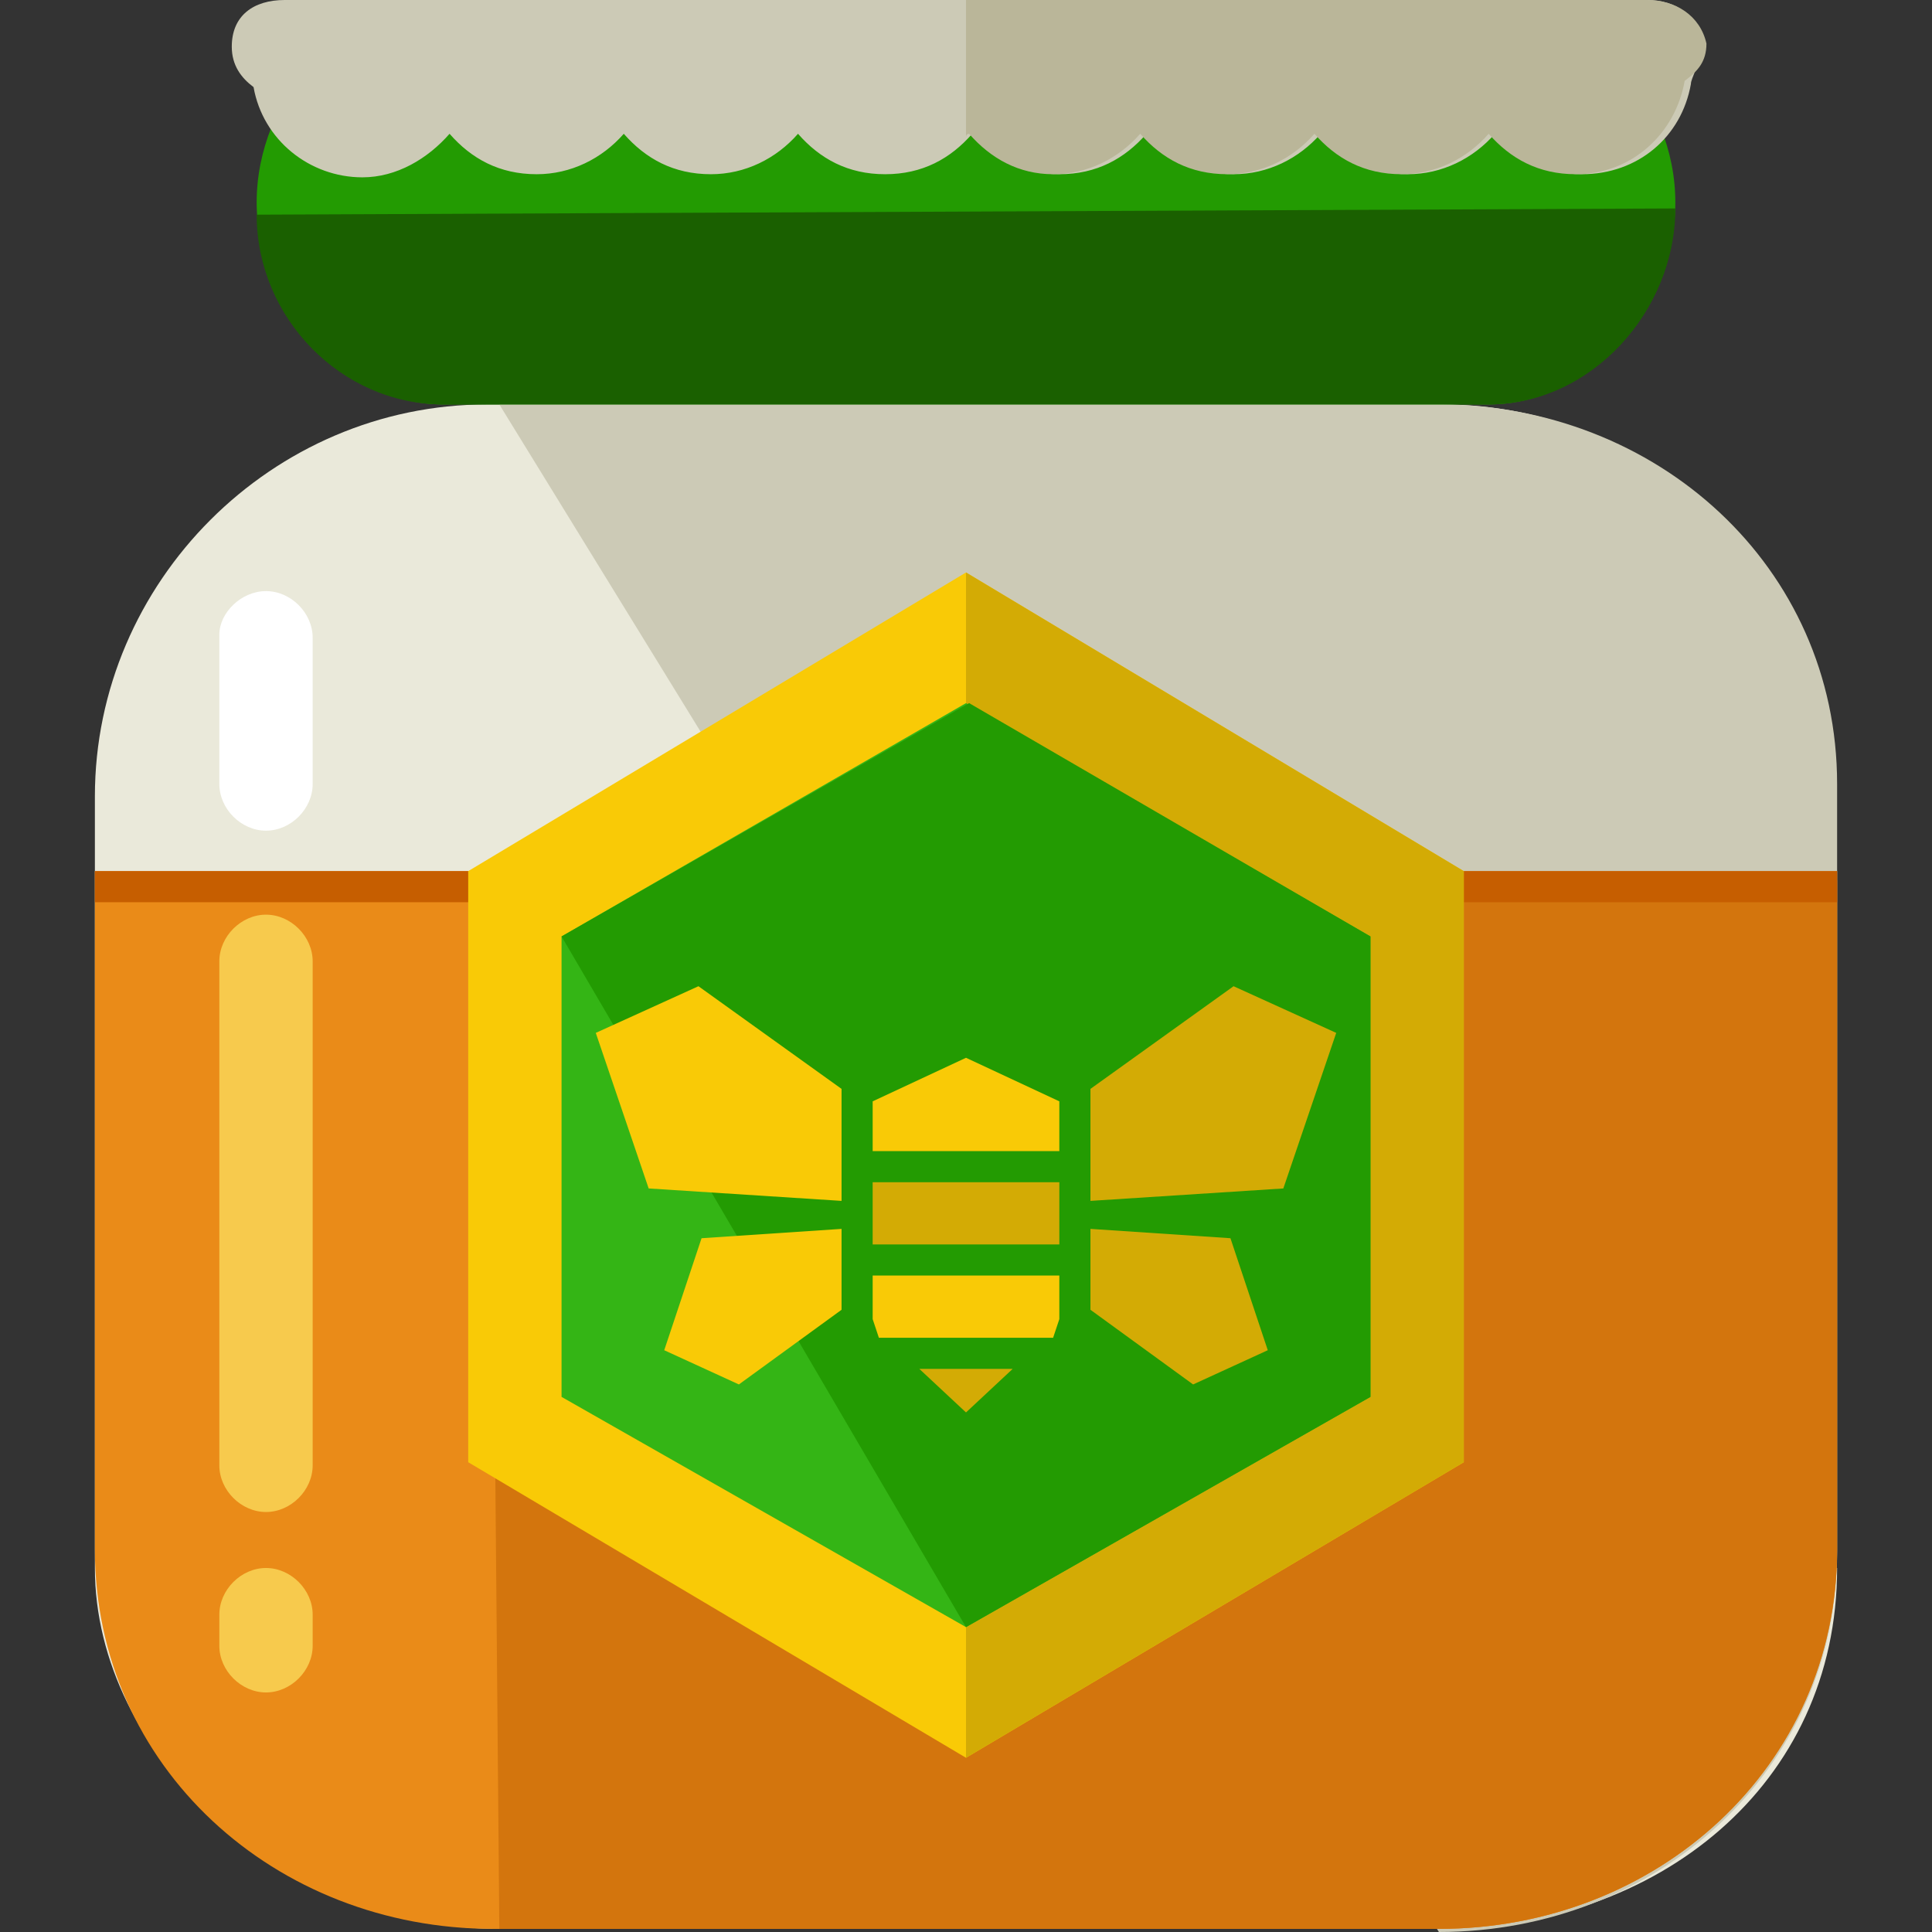
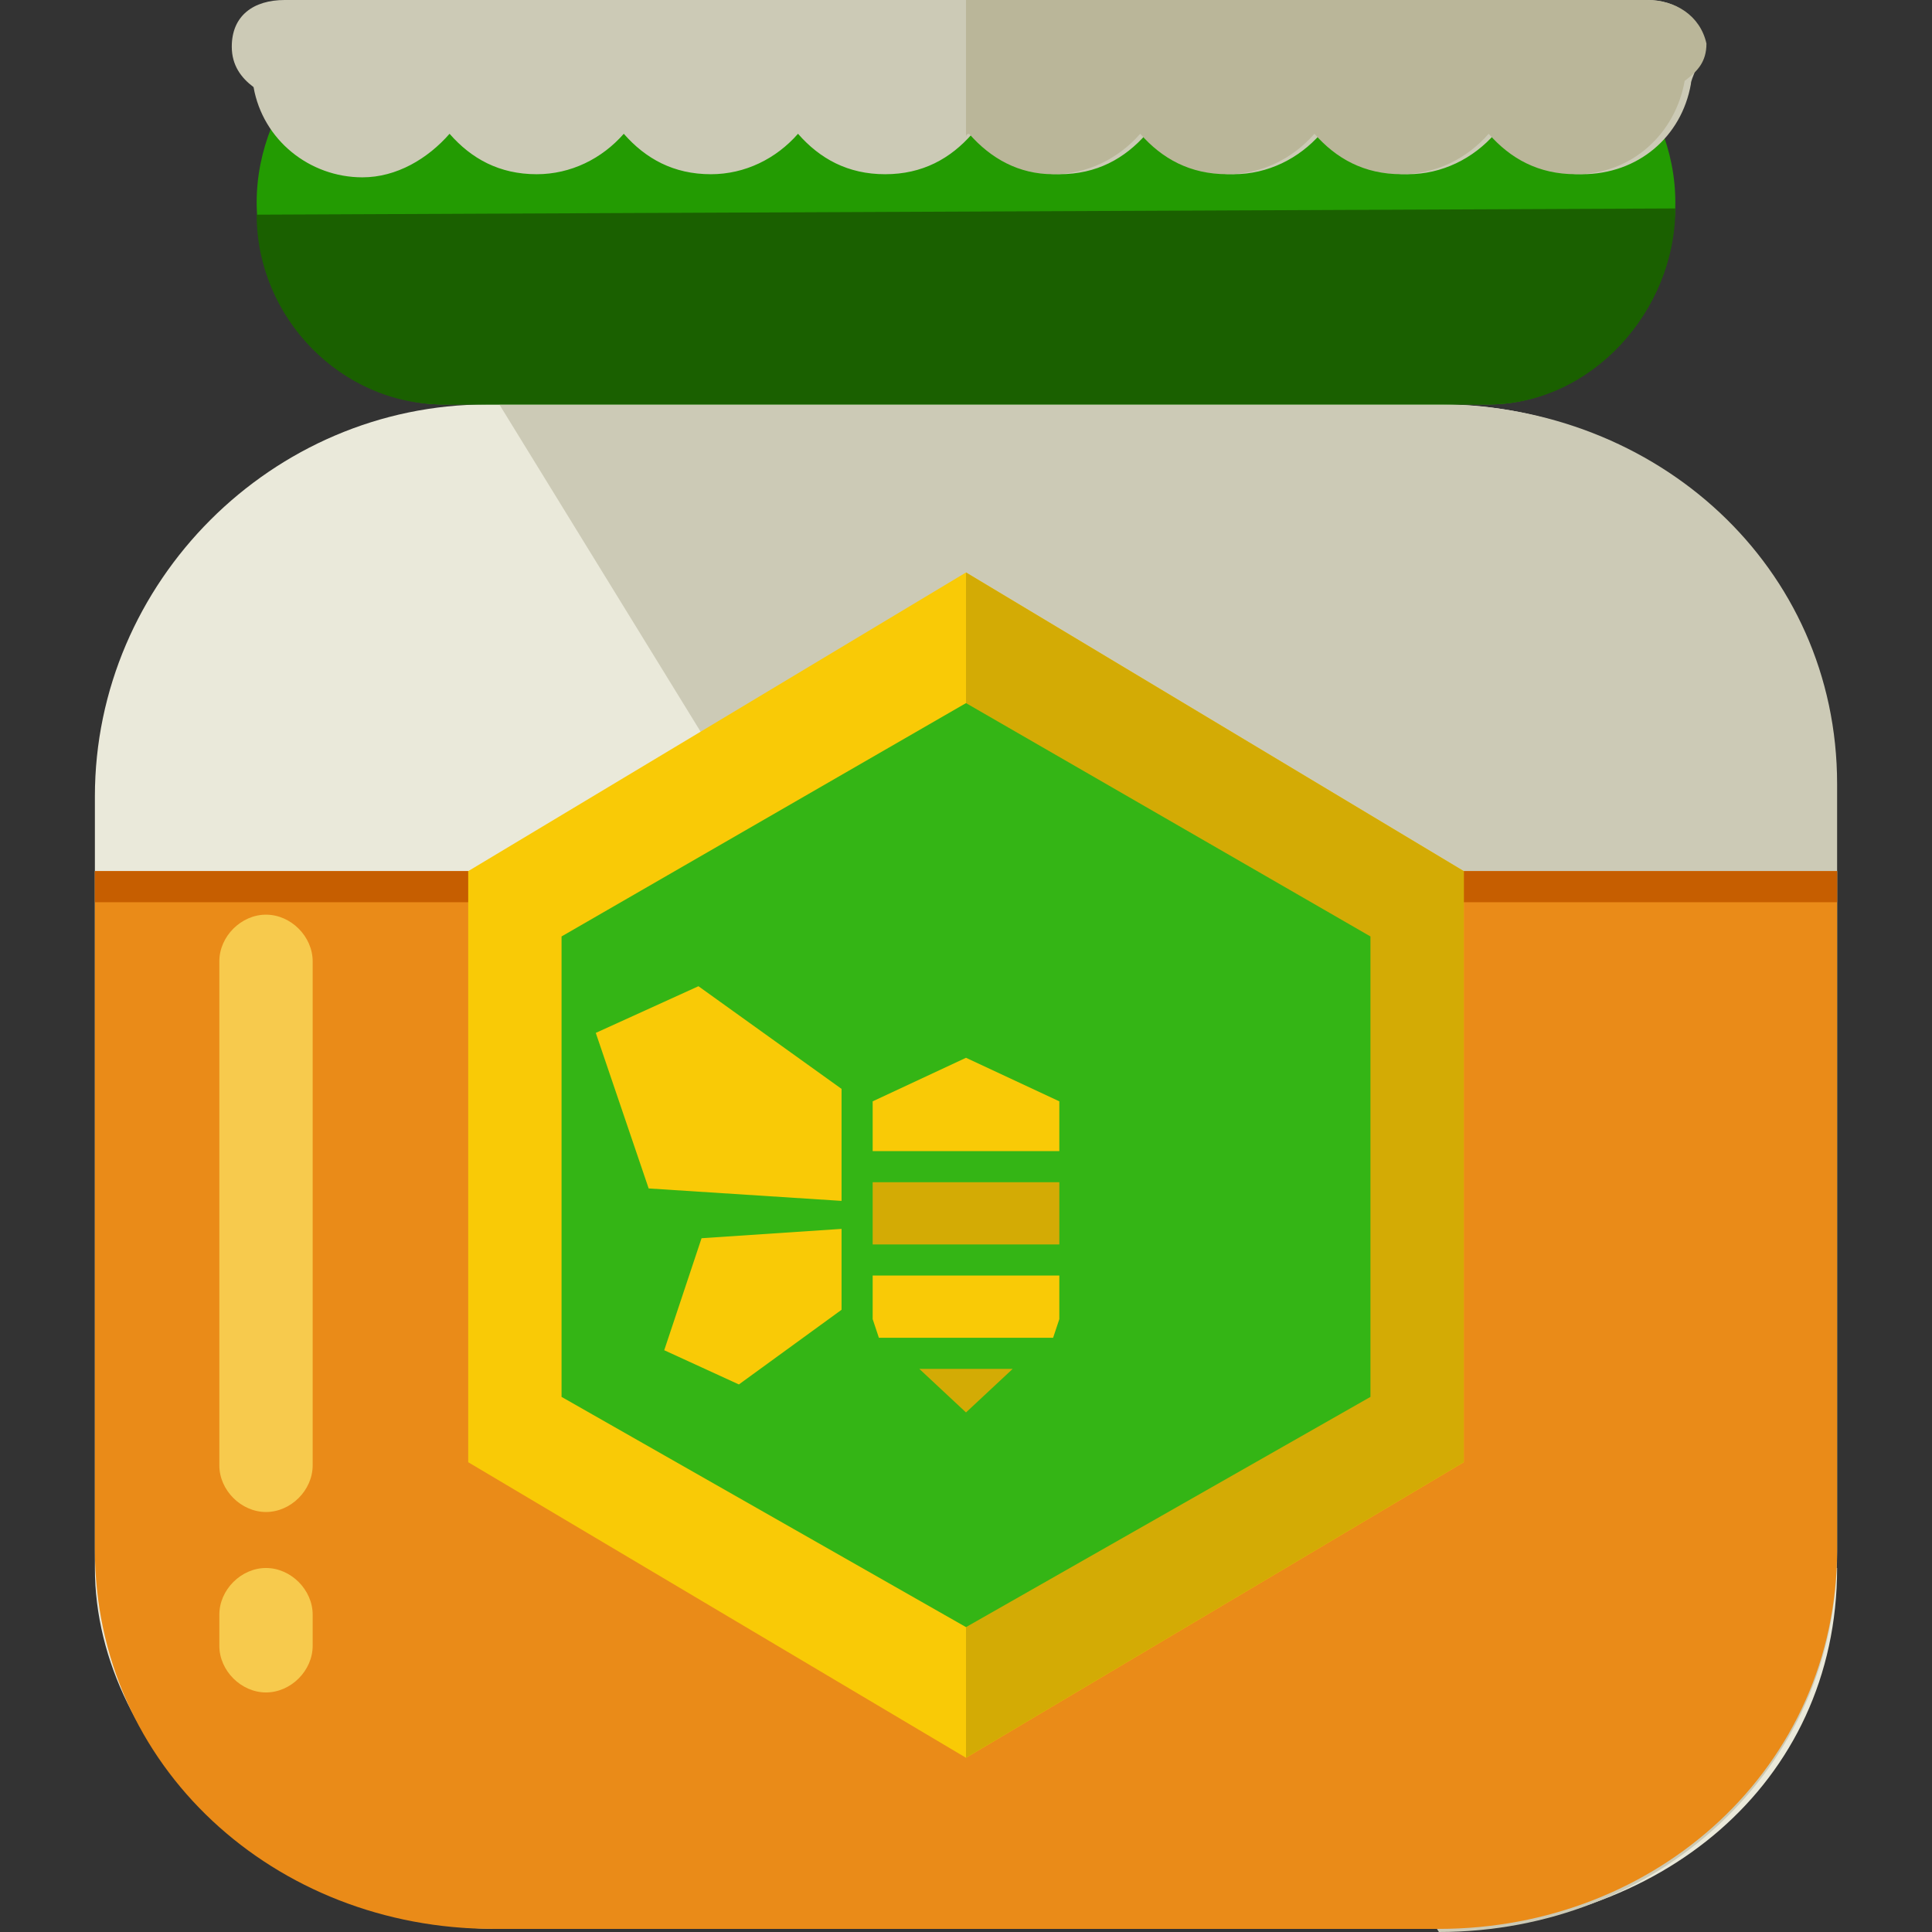
<svg xmlns="http://www.w3.org/2000/svg" version="1.1" id="Layer_1" viewBox="0 0 496.8 496.8" xml:space="preserve">
  <rect x="0" y="0" width="496.8" height="496.8" fill="#333333" stroke="none" />
  <path style="fill:#EAE9DA;" d="M472.4,403.2c0,56-46.4,92.8-102.4,92.8H128.4c-56,0-104-44.8-104-92.8V204.8  C24.4,149.6,70,104,125.2,104h245.6c56,0,100.8,45.6,100.8,100.8v198.4H472.4z" />
  <path style="fill:#CCCAB6;" d="M128.4,104H370c56,0,102.4,41.6,102.4,97.6v197.6c0,56-46.4,97.6-102.4,97.6" />
  <path style="fill:#EA8B18;" d="M24.4,224v174.4c0,56,46.4,97.6,102.4,97.6H370c56,0,102.4-41.6,102.4-97.6V224H24.4z" />
-   <path style="fill:#D3750D;" d="M128.4,496H370c56,0,102.4-41.6,102.4-97.6v-172L126,224.8" />
  <path style="fill:#F7CA4D;" d="M80.4,376.8c0,6.4-5.6,12-12,12l0,0c-6.4,0-12-5.6-12-12V247.2c0-6.4,5.6-12,12-12l0,0  c6.4,0,12,5.6,12,12V376.8z" />
-   <path style="fill:#FFFFFF;" d="M80.4,201.6c0,6.4-5.6,12-12,12l0,0c-6.4,0-12-5.6-12-12v-38.4c0-5.6,5.6-11.2,12-11.2l0,0  c6.4,0,12,5.6,12,12V201.6z" />
  <path style="fill:#F7CA4D;" d="M80.4,423.2c0,6.4-5.6,12-12,12l0,0c-6.4,0-12-5.6-12-12v-8c0-6.4,5.6-12,12-12l0,0  c6.4,0,12,5.6,12,12V423.2z" />
  <path style="fill:#239B02;" d="M430.8,52c0,26.4-21.6,52-48,52H114c-26.4,0-48-25.6-48-52l0,0c0-26.4,21.6-52,48-52h268  C409.2,0,430.8,25.6,430.8,52L430.8,52z" />
  <path style="fill:#1A6000;" d="M430.8,53.6L430.8,53.6c0,26.4-21.6,50.4-48,50.4H114c-26.4,0-48-22.4-48-48.8l0,0" />
  <path style="fill:#CCCAB6;" d="M437.2,12c0-8-6.4-12-13.6-12H73.2c-8,0-13.6,4-13.6,12c0,4.8,2.4,8,5.6,10.4  c2.4,13.6,14.4,23.2,28,23.2c8.8,0,16.8-4.8,22.4-11.2c5.6,6.4,12.8,10.4,22.4,10.4c8.8,0,16.8-4,22.4-10.4  c5.6,6.4,12.8,10.4,22.4,10.4c8.8,0,16.8-4,22.4-10.4c5.6,6.4,12.8,10.4,22.4,10.4s16.8-4,22.4-10.4c5.6,6.4,12.8,10.4,22.4,10.4  c9.6,0,16.8-4,22.4-10.4c5.6,6.4,12.8,10.4,22.4,10.4c8.8,0,16.8-4,22.4-10.4c5.6,6.4,12.8,10.4,22.4,10.4c8.8,0,16.8-4,22.4-10.4  c5.6,6.4,12.8,10.4,22.4,10.4c14.4,0,25.6-9.6,28-23.2C434.8,20,437.2,16.8,437.2,12z" />
  <path style="fill:#BAB699;" d="M423.6,0H248.4v35.2c0,0,0-0.8,0.8-0.8c5.6,6.4,12.8,10.4,21.6,10.4c8.8,0,16.8-4,22.4-10.4  c5.6,6.4,12.8,10.4,22.4,10.4c8.8,0,16.8-4,22.4-10.4c5.6,6.4,12.8,10.4,22.4,10.4c8.8,0,16.8-4,22.4-10.4  c5.6,6.4,12.8,10.4,22.4,10.4c14.4,0,25.6-10.4,28-24c3.2-2.4,5.6-4.8,5.6-9.6C437.2,4,430.8,0,423.6,0z" />
  <rect x="24.4" y="224" style="fill:#C65E00;" width="448" height="8" />
  <polygon style="fill:#F9CA06;" points="376.4,376 248.4,452 120.4,376 120.4,224 248.4,147.2 376.4,224 " />
  <polyline style="fill:#D3AB05;" points="248.4,147.2 376.4,224 376.4,376 248.4,452 " />
  <polygon style="fill:#34B515;" points="352.4,359.2 248.4,418.4 144.4,359.2 144.4,240.8 248.4,180.8 352.4,240.8 " />
-   <polyline style="fill:#239B02;" points="144.4,240.8 249.2,180.8 352.4,240.8 352.4,359.2 248.4,418.4 " />
  <g>
    <polygon style="fill:#F9CA06;" points="224.4,328 224.4,339.2 226,344 270.8,344 272.4,339.2 272.4,328  " />
    <polygon style="fill:#F9CA06;" points="272.4,296 272.4,283.2 248.4,272 224.4,283.2 224.4,296  " />
  </g>
  <g>
    <rect x="224.4" y="304" style="fill:#D3AB05;" width="48" height="16" />
    <polygon style="fill:#D3AB05;" points="236.4,352 248.4,363.2 260.4,352  " />
  </g>
  <g>
    <polygon style="fill:#F9CA06;" points="216.4,280 216.4,308.8 166.8,305.6 153.2,265.6 179.6,253.6  " />
    <polygon style="fill:#F9CA06;" points="216.4,336.8 216.4,316 180.4,318.4 170.8,347.2 190,356  " />
  </g>
  <g>
-     <polygon style="fill:#D3AB05;" points="280.4,280 280.4,308.8 330,305.6 343.6,265.6 317.2,253.6  " />
-     <polygon style="fill:#D3AB05;" points="280.4,336.8 280.4,316 316.4,318.4 326,347.2 306.8,356  " />
-   </g>
+     </g>
</svg>